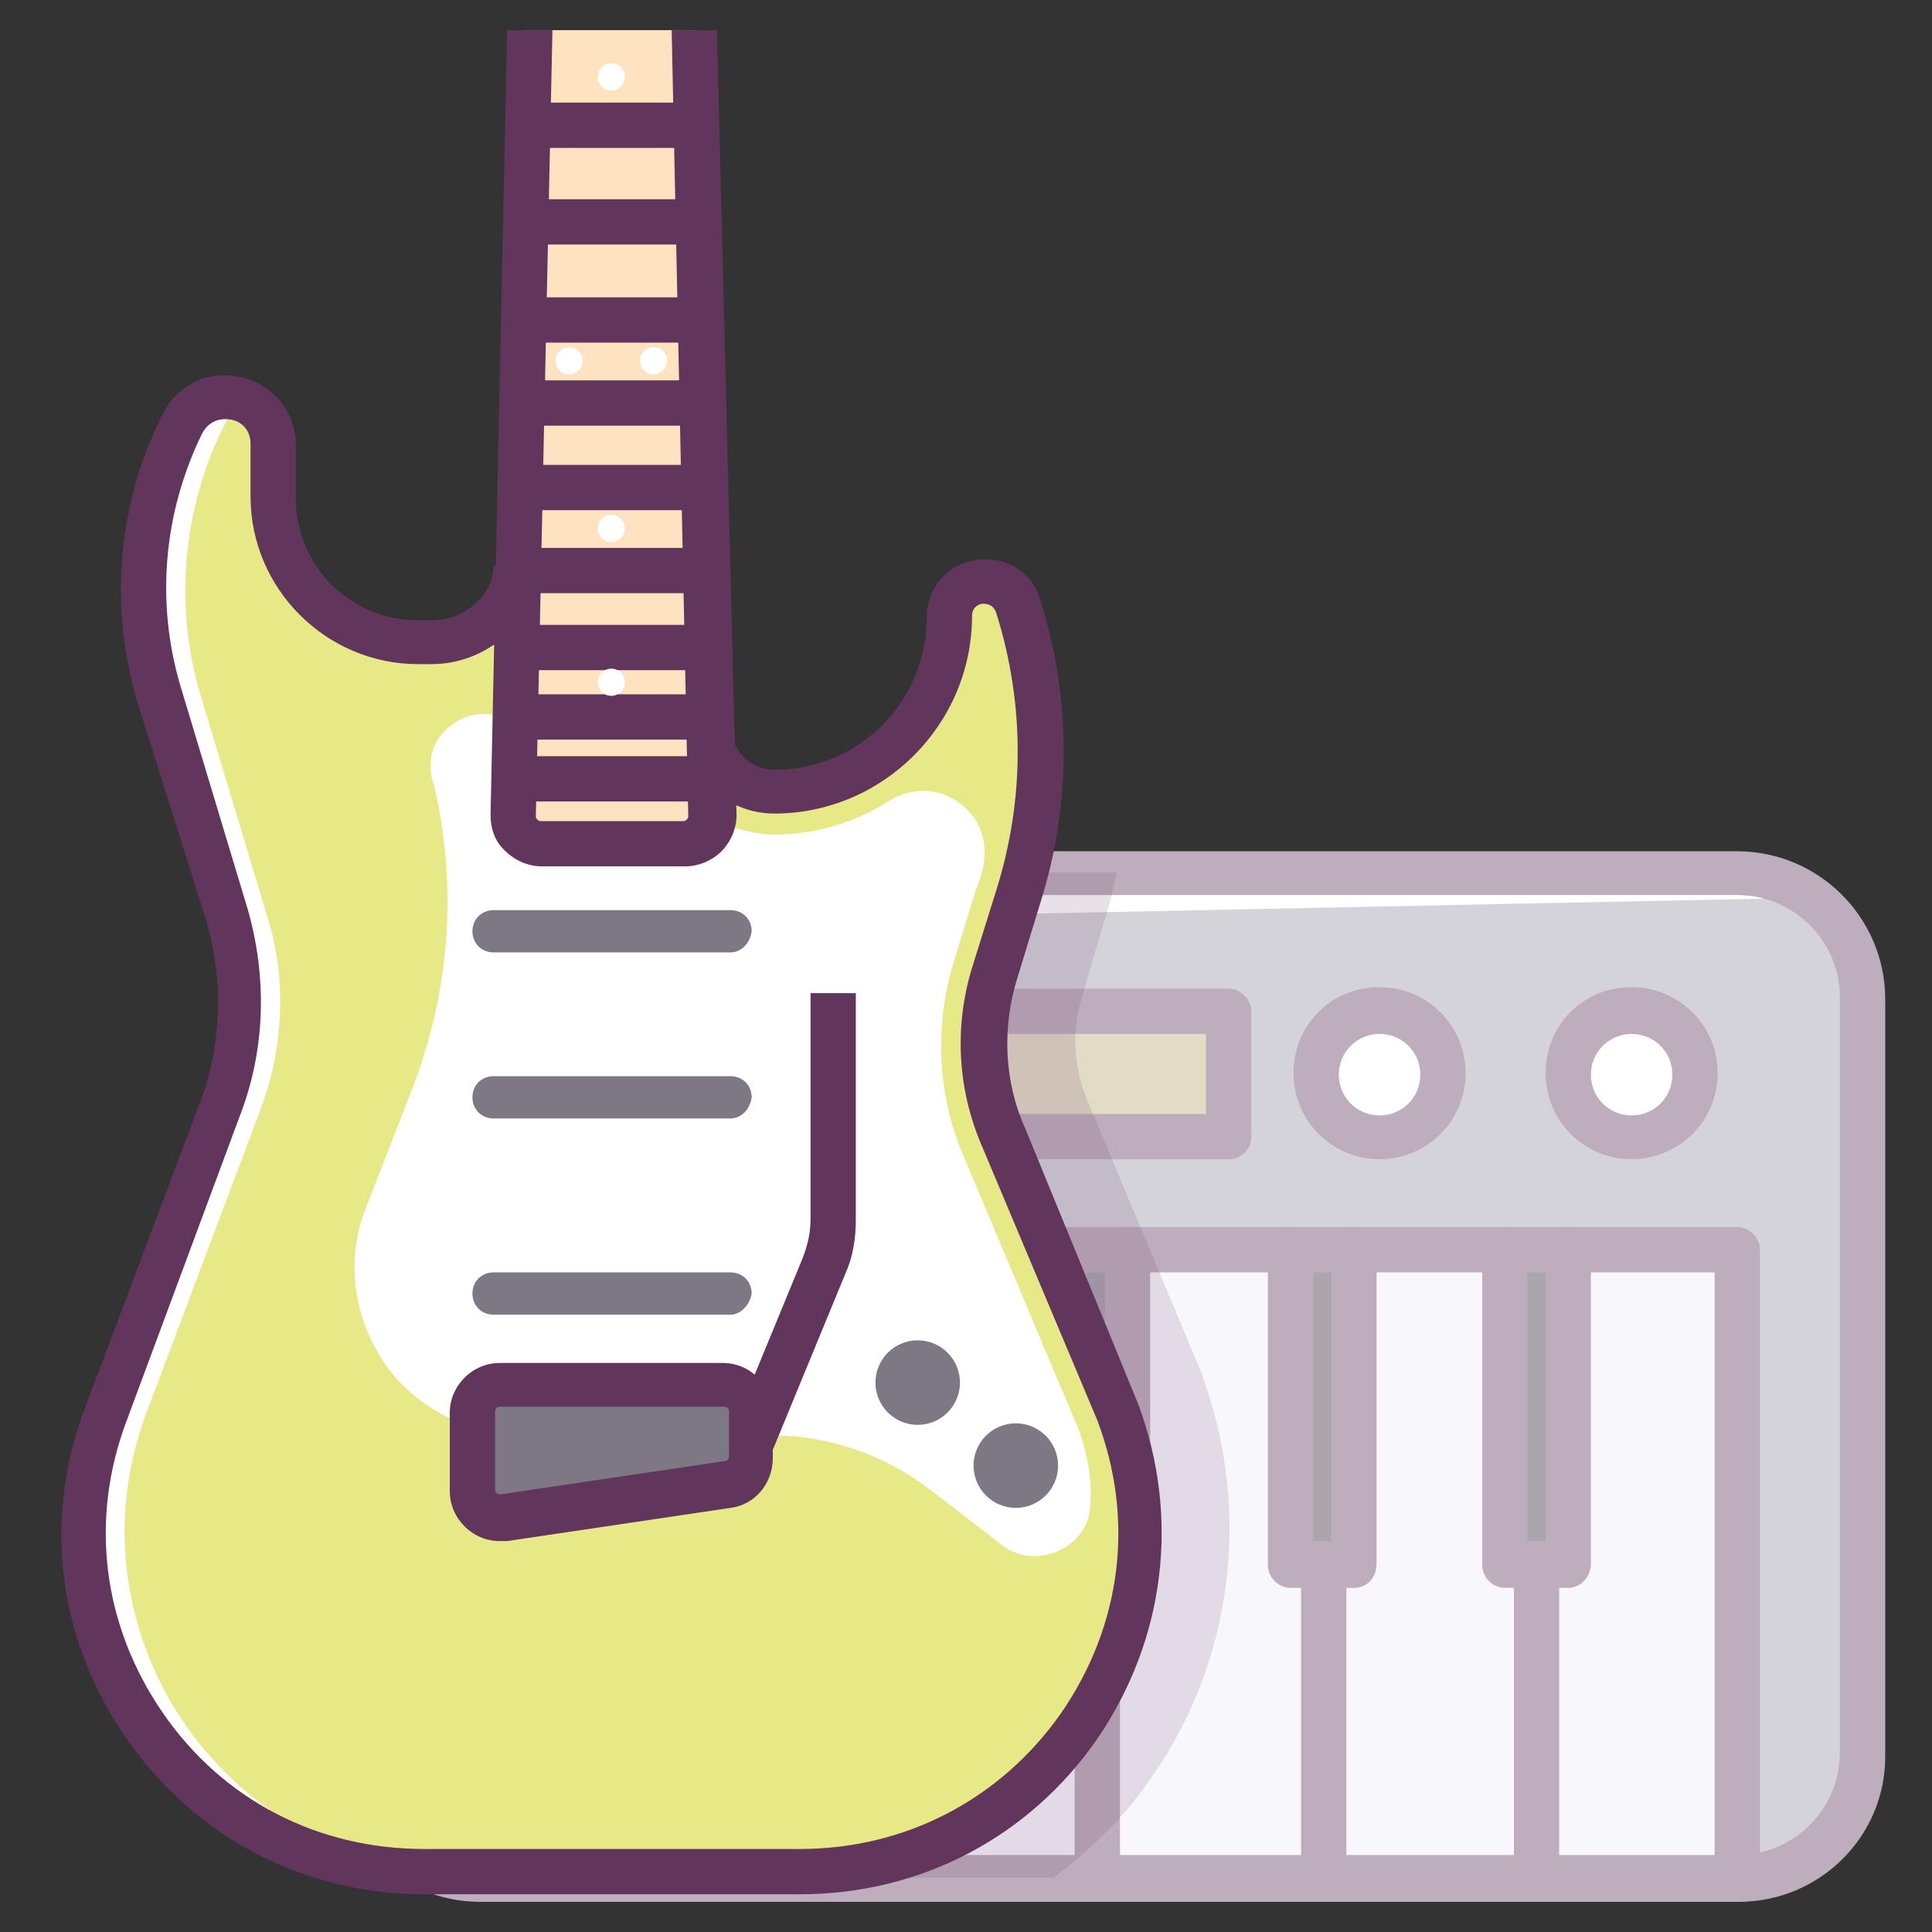
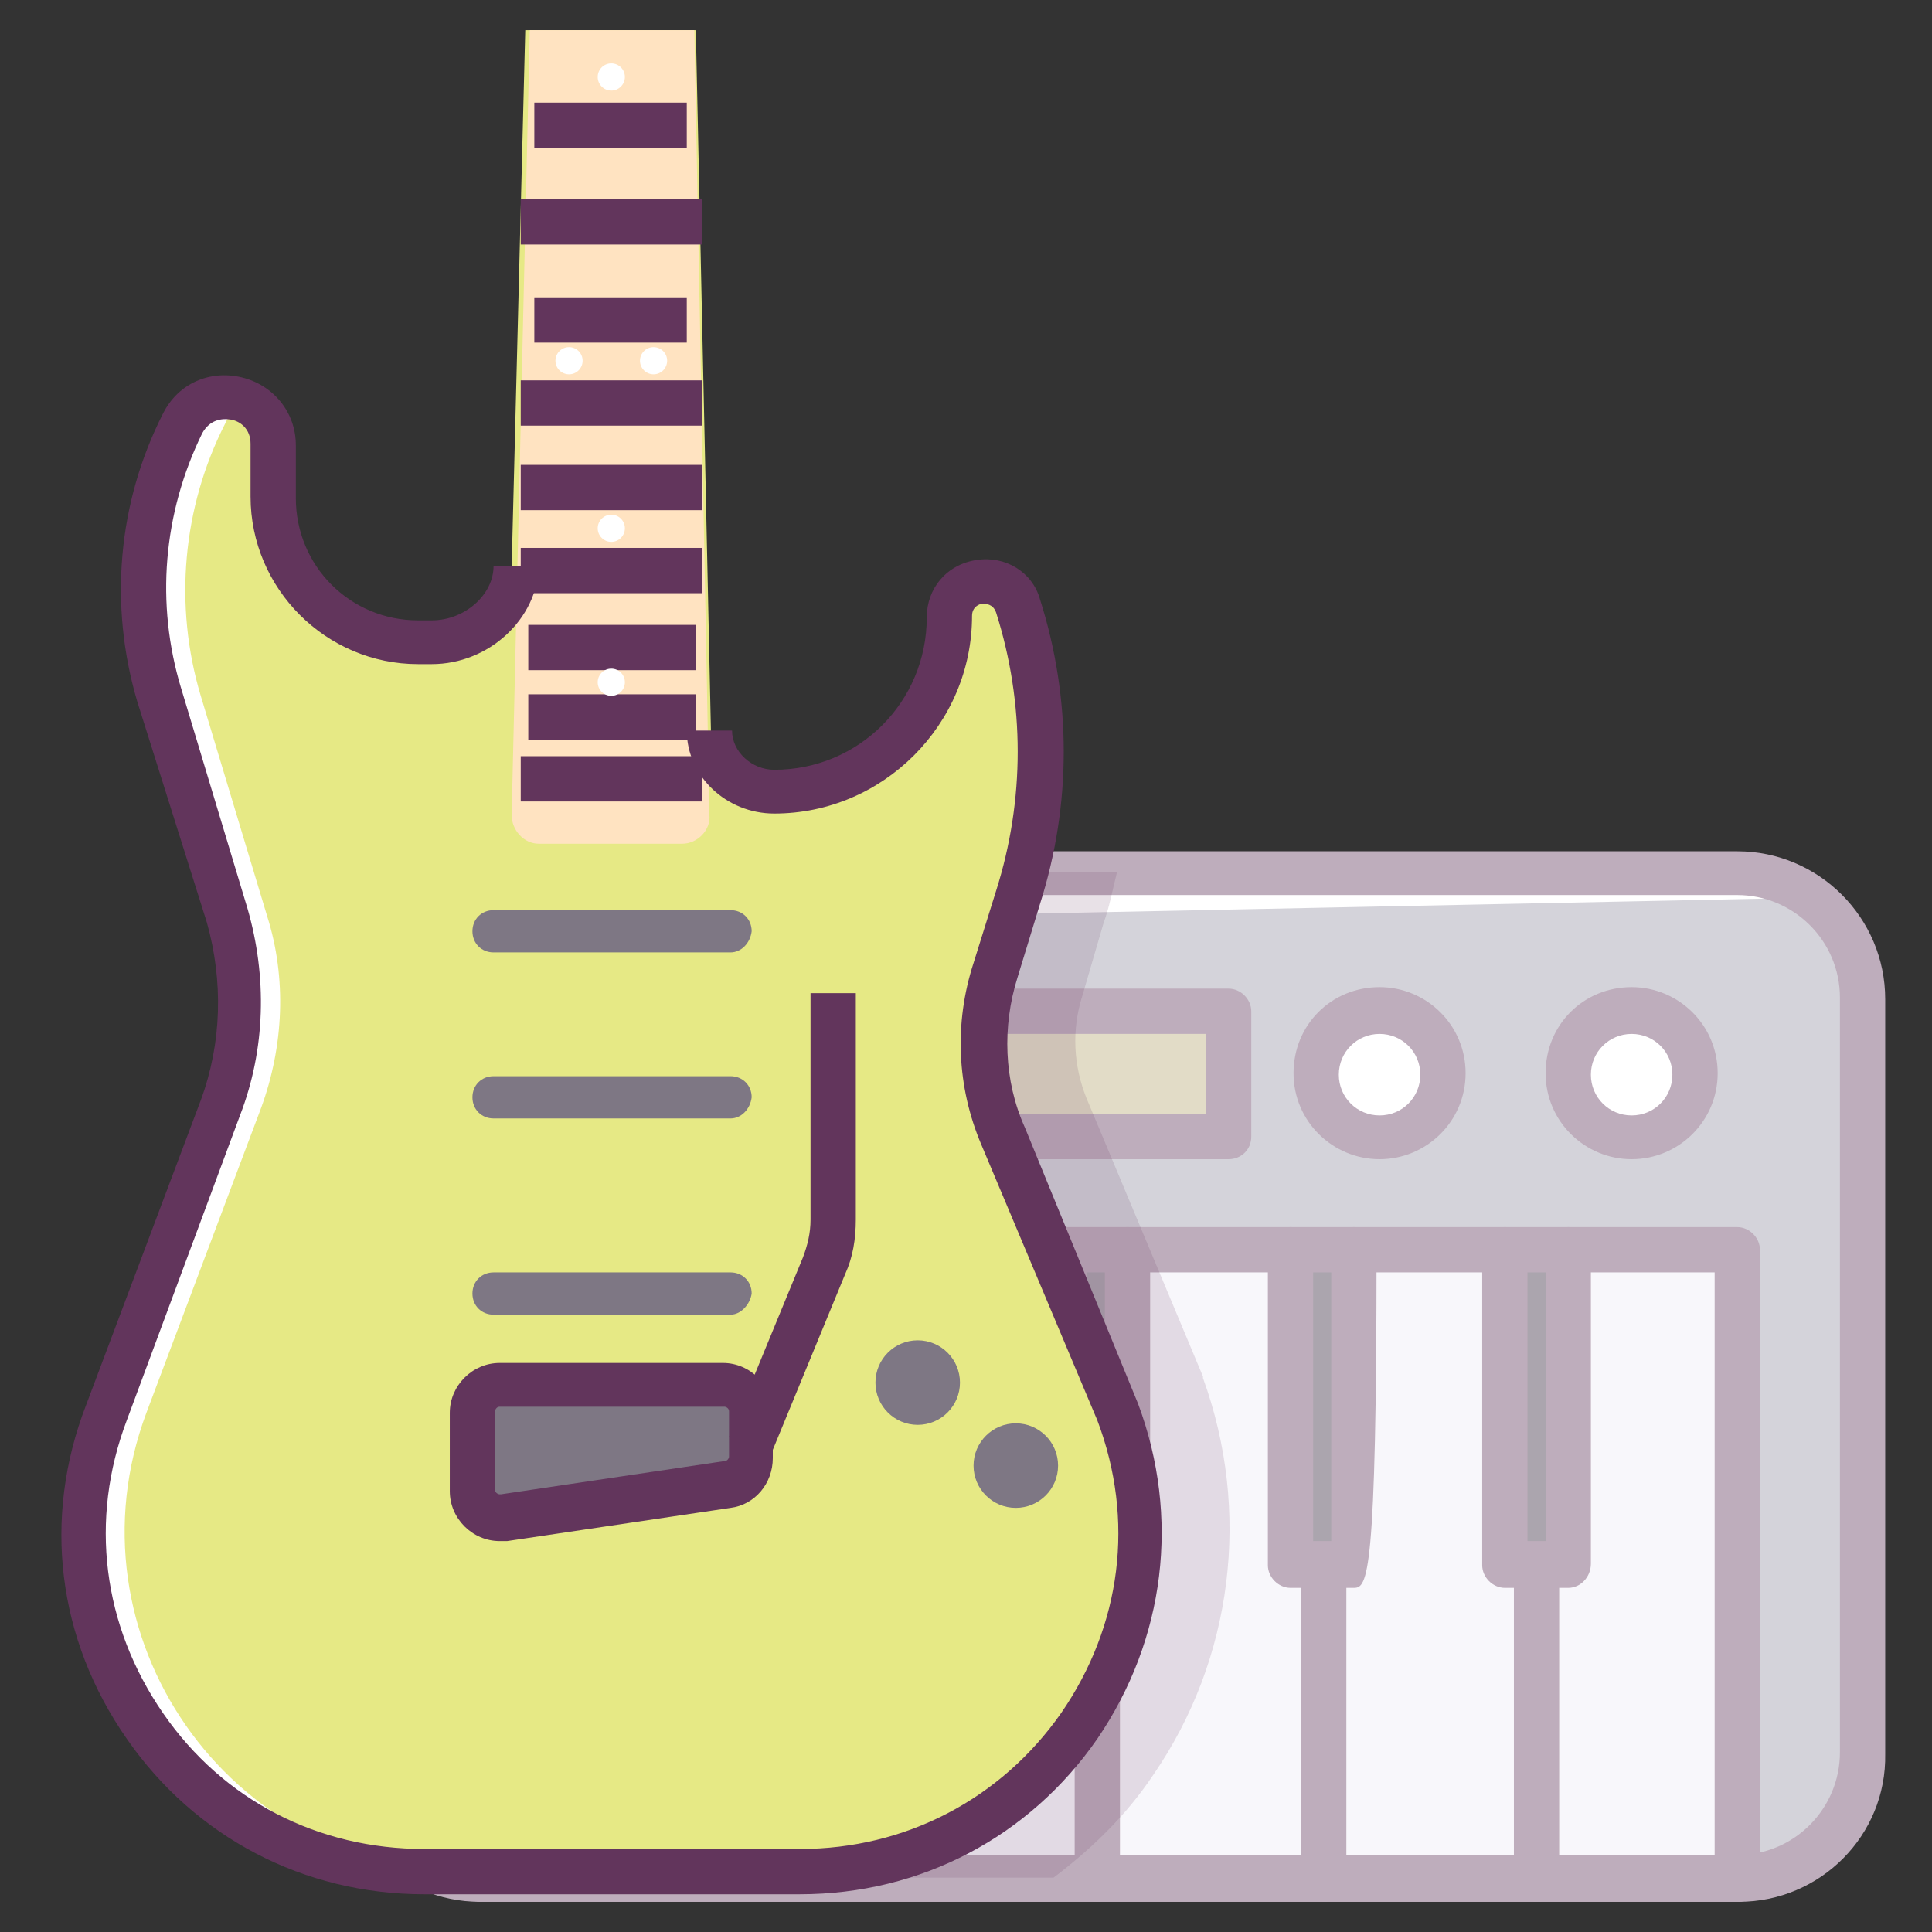
<svg xmlns="http://www.w3.org/2000/svg" enable-background="new 0 0 128 128" id="Слой_1" version="1.1" viewBox="0 0 128 128" xml:space="preserve">
  <rect x="0" y="0" width="128" height="128" fill="#333333" stroke="none" />
  <g>
    <g>
      <g>
        <g>
          <path d="M115.2,124.5H31.8c-4.6,0-8.3-3.7-8.3-8.3v-50c0-4.6,3.7-8.3,8.3-8.3h83.3c4.6,0,8.3,3.7,8.3,8.3v50      C123.5,120.8,119.8,124.5,115.2,124.5z" fill="#D4D3DA" />
        </g>
      </g>
      <g>
        <g>
          <g>
            <path d="M27.2,69.5c0-4.6,3.7-8.3,8.3-8.3l83.3-1.7c1.2,0,2.4,1.9,3.4,2.4c-1.5-2.4-4.1-4.1-7.1-4.1H31.8       c-4.6,0-8.3,3.7-8.3,8.3v50c0,3.4,2,6.3,4.9,7.6c-0.7-1.3-2.9-2.7-2.9-4.3L27.2,69.5z" fill="#FFFFFF" />
          </g>
        </g>
      </g>
      <g>
        <g>
          <rect fill="#F8F7FB" height="41.7" width="83.3" x="31.8" y="82.8" />
        </g>
      </g>
      <g>
        <g>
          <g>
            <polyline fill="#ABA5AE" points="74.7,82.8 74.7,103.7 70.6,103.7 70.6,82.8      " />
          </g>
        </g>
      </g>
      <g>
        <g>
          <g>
            <polyline fill="#ABA5AE" points="89.7,82.8 89.7,103.7 85.6,103.7 85.6,82.8      " />
          </g>
        </g>
      </g>
      <g>
        <g>
          <g>
            <polyline fill="#ABA5AE" points="103.9,82.8 103.9,103.7 99.7,103.7 99.7,82.8      " />
          </g>
        </g>
      </g>
      <g>
        <g>
          <g>
            <polyline fill="#ABA5AE" points="60.6,82.8 60.6,103.7 56.4,103.7 56.4,82.8      " />
          </g>
        </g>
      </g>
      <g>
        <g>
          <g>
            <polyline fill="#ABA5AE" points="46.4,82.8 46.4,103.7 42.2,103.7 42.2,82.8      " />
          </g>
        </g>
      </g>
      <g>
        <g>
          <rect fill="#E2DCC7" height="8.3" width="16.7" x="64.7" y="67" />
        </g>
      </g>
      <g>
        <g>
          <circle cx="91.4" cy="71.2" fill="#FFFFFF" r="4.2" />
        </g>
      </g>
      <g>
        <g>
          <circle cx="108.1" cy="71.2" fill="#FFFFFF" r="4.2" />
        </g>
      </g>
      <g>
        <g>
          <path d="M115.2,126H31.8c-5.4,0-9.8-4.4-9.8-9.8v-50c0-5.4,4.4-9.8,9.8-9.8h83.3c5.4,0,9.8,4.4,9.8,9.8v50      C125,121.6,120.6,126,115.2,126z M31.8,59.3c-3.8,0-6.8,3.1-6.8,6.8v50c0,3.8,3.1,6.8,6.8,6.8h83.3c3.8,0,6.8-3.1,6.8-6.8v-50      c0-3.8-3.1-6.8-6.8-6.8H31.8z" fill="#BEADBC" />
        </g>
      </g>
      <g>
        <g>
          <path d="M115.2,126H31.8c-0.8,0-1.5-0.7-1.5-1.5V82.8c0-0.8,0.7-1.5,1.5-1.5h83.3c0.8,0,1.5,0.7,1.5,1.5v41.7      C116.7,125.3,116,126,115.2,126z M33.3,123h80.3V84.3H33.3V123z" fill="#BEADBC" />
        </g>
      </g>
      <g>
        <g>
          <g>
            <path d="M74.7,105.2h-4.2c-0.8,0-1.5-0.7-1.5-1.5V82.8c0-0.8,0.7-1.5,1.5-1.5s1.5,0.7,1.5,1.5v19.3h1.2V82.8       c0-0.8,0.7-1.5,1.5-1.5c0.8,0,1.5,0.7,1.5,1.5v20.8C76.2,104.5,75.6,105.2,74.7,105.2z" fill="#BEADBC" />
          </g>
        </g>
        <g>
          <g>
            <path d="M72.7,126c-0.8,0-1.5-0.7-1.5-1.5v-20.8c0-0.8,0.7-1.5,1.5-1.5s1.5,0.7,1.5,1.5v20.8       C74.2,125.3,73.5,126,72.7,126z" fill="#BEADBC" />
          </g>
        </g>
      </g>
      <g>
        <g>
          <g>
-             <path d="M89.7,105.2h-4.2c-0.8,0-1.5-0.7-1.5-1.5V82.8c0-0.8,0.7-1.5,1.5-1.5s1.5,0.7,1.5,1.5v19.3h1.2V82.8       c0-0.8,0.7-1.5,1.5-1.5s1.5,0.7,1.5,1.5v20.8C91.2,104.5,90.6,105.2,89.7,105.2z" fill="#BEADBC" />
+             <path d="M89.7,105.2h-4.2c-0.8,0-1.5-0.7-1.5-1.5V82.8c0-0.8,0.7-1.5,1.5-1.5s1.5,0.7,1.5,1.5v19.3h1.2V82.8       c0-0.8,0.7-1.5,1.5-1.5s1.5,0.7,1.5,1.5C91.2,104.5,90.6,105.2,89.7,105.2z" fill="#BEADBC" />
          </g>
        </g>
        <g>
          <g>
            <path d="M87.7,126c-0.8,0-1.5-0.7-1.5-1.5v-20.8c0-0.8,0.7-1.5,1.5-1.5s1.5,0.7,1.5,1.5v20.8       C89.2,125.3,88.5,126,87.7,126z" fill="#BEADBC" />
          </g>
        </g>
      </g>
      <g>
        <g>
          <g>
            <path d="M103.9,105.2h-4.2c-0.8,0-1.5-0.7-1.5-1.5V82.8c0-0.8,0.7-1.5,1.5-1.5s1.5,0.7,1.5,1.5v19.3h1.2V82.8       c0-0.8,0.7-1.5,1.5-1.5s1.5,0.7,1.5,1.5v20.8C105.4,104.5,104.7,105.2,103.9,105.2z" fill="#BEADBC" />
          </g>
        </g>
        <g>
          <g>
            <path d="M101.8,126c-0.8,0-1.5-0.7-1.5-1.5v-20.8c0-0.8,0.7-1.5,1.5-1.5s1.5,0.7,1.5,1.5v20.8       C103.3,125.3,102.7,126,101.8,126z" fill="#BEADBC" />
          </g>
        </g>
      </g>
      <g>
        <g>
          <g>
            <path d="M60.6,105.2h-4.2c-0.8,0-1.5-0.7-1.5-1.5V82.8c0-0.8,0.7-1.5,1.5-1.5s1.5,0.7,1.5,1.5v19.3h1.2V82.8       c0-0.8,0.7-1.5,1.5-1.5s1.5,0.7,1.5,1.5v20.8C62.1,104.5,61.4,105.2,60.6,105.2z" fill="#BEADBC" />
          </g>
        </g>
        <g>
          <g>
            <path d="M58.5,126c-0.8,0-1.5-0.7-1.5-1.5v-20.8c0-0.8,0.7-1.5,1.5-1.5s1.5,0.7,1.5,1.5v20.8       C60,125.3,59.3,126,58.5,126z" fill="#BEADBC" />
          </g>
        </g>
      </g>
      <g>
        <g>
          <g>
            <path d="M46.4,105.2h-4.2c-0.8,0-1.5-0.7-1.5-1.5V82.8c0-0.8,0.7-1.5,1.5-1.5s1.5,0.7,1.5,1.5v19.3h1.2V82.8       c0-0.8,0.7-1.5,1.5-1.5s1.5,0.7,1.5,1.5v20.8C47.9,104.5,47.2,105.2,46.4,105.2z" fill="#BEADBC" />
          </g>
        </g>
        <g>
          <g>
            <path d="M44.3,126c-0.8,0-1.5-0.7-1.5-1.5v-20.8c0-0.8,0.7-1.5,1.5-1.5s1.5,0.7,1.5,1.5v20.8       C45.8,125.3,45.2,126,44.3,126z" fill="#BEADBC" />
          </g>
        </g>
      </g>
      <g>
        <g>
          <path d="M81.4,76.8H64.7c-0.8,0-1.5-0.7-1.5-1.5V67c0-0.8,0.7-1.5,1.5-1.5h16.7c0.8,0,1.5,0.7,1.5,1.5v8.3      C82.9,76.2,82.2,76.8,81.4,76.8z M66.2,73.8h13.7v-5.3H66.2V73.8z" fill="#BEADBC" />
        </g>
      </g>
      <g>
        <g>
          <path d="M54.7,76.8c-0.8,0-1.5-0.7-1.5-1.5V67c0-0.8,0.7-1.5,1.5-1.5s1.5,0.7,1.5,1.5v8.3      C56.2,76.2,55.6,76.8,54.7,76.8z" fill="#BEADBC" />
        </g>
      </g>
      <g>
        <g>
          <path d="M46.4,76.8c-0.8,0-1.5-0.7-1.5-1.5V67c0-0.8,0.7-1.5,1.5-1.5s1.5,0.7,1.5,1.5v8.3      C47.9,76.2,47.2,76.8,46.4,76.8z" fill="#BEADBC" />
        </g>
      </g>
      <g>
        <g>
          <path d="M38.1,76.8c-0.8,0-1.5-0.7-1.5-1.5V67c0-0.8,0.7-1.5,1.5-1.5s1.5,0.7,1.5,1.5v8.3      C39.6,76.2,38.9,76.8,38.1,76.8z" fill="#BEADBC" />
        </g>
      </g>
      <g>
        <g>
          <path d="M39.7,73.5h-3.3c-0.8,0-1.5-0.7-1.5-1.5s0.7-1.5,1.5-1.5h3.3c0.8,0,1.5,0.7,1.5,1.5S40.6,73.5,39.7,73.5      z" fill="#BEADBC" />
        </g>
      </g>
      <g>
        <g>
          <path d="M48.1,70.2h-3.3c-0.8,0-1.5-0.7-1.5-1.5s0.7-1.5,1.5-1.5h3.3c0.8,0,1.5,0.7,1.5,1.5S48.9,70.2,48.1,70.2      z" fill="#BEADBC" />
        </g>
      </g>
      <g>
        <g>
          <path d="M56.4,75.2h-3.3c-0.8,0-1.5-0.7-1.5-1.5s0.7-1.5,1.5-1.5h3.3c0.8,0,1.5,0.7,1.5,1.5S57.2,75.2,56.4,75.2      z" fill="#BEADBC" />
        </g>
      </g>
      <g>
        <g>
          <path d="M91.4,76.8c-3.1,0-5.7-2.5-5.7-5.7s2.5-5.7,5.7-5.7c3.1,0,5.7,2.5,5.7,5.7S94.5,76.8,91.4,76.8z       M91.4,68.5c-1.5,0-2.7,1.2-2.7,2.7s1.2,2.7,2.7,2.7c1.5,0,2.7-1.2,2.7-2.7S92.9,68.5,91.4,68.5z" fill="#BEADBC" />
        </g>
      </g>
      <g>
        <g>
          <path d="M108.1,76.8c-3.1,0-5.7-2.5-5.7-5.7s2.5-5.7,5.7-5.7c3.1,0,5.7,2.5,5.7,5.7S111.2,76.8,108.1,76.8z       M108.1,68.5c-1.5,0-2.7,1.2-2.7,2.7s1.2,2.7,2.7,2.7c1.5,0,2.7-1.2,2.7-2.7S109.6,68.5,108.1,68.5z" fill="#BEADBC" />
        </g>
      </g>
    </g>
    <g>
      <g>
        <g opacity="0.15">
          <path d="M73.1,61.2c0.4-1.1,0.6-2.2,0.9-3.4H31.8c-4.6,0-8.3,3.7-8.3,8.3v50c0,4.6,3.7,8.3,8.3,8.3h38      c2.5-1.9,4.8-4.1,6.6-6.8c5.3-7.7,6.5-17.5,3.3-26.3l0-0.1l-7.7-18.4c-0.9-2.2-1-4.6-0.3-6.8L73.1,61.2z" fill="#62345B" />
        </g>
        <g>
          <path d="M33.9,37.5c0,2.8-2.4,5.1-5.2,5.1h-0.9c-5.3,0-9.6-4.3-9.6-9.6v-3.5c0-3.3-4.5-4.4-6-1.4      c-2.8,5.6-3.4,12-1.6,18L15,60.7c1.3,4.2,1.1,8.7-0.4,12.7L7,93.6C1.4,108.3,12.3,124,28.1,124h12.5H53      c15.7,0,26.6-15.7,21.1-30.4l-7.7-18.3c-1.5-3.5-1.6-7.3-0.5-10.9l1.5-4.9c2-6.3,2-13,0-19.3h0c-0.8-2.5-4.6-2-4.6,0.7      c0,6.4-5.2,11.6-11.6,11.6c-2.3,0-4.1-1.8-4.1-4.1L46.1,2H34.8L33.9,37.5z" fill="#E6E985" />
        </g>
      </g>
      <g>
        <g>
          <g>
            <path d="M9.7,93.6l7.6-20.2c1.5-4.1,1.7-8.6,0.4-12.7l-4.4-14.6c-1.8-6-1.2-12.5,1.6-18       c0.3-0.7,0.8-1.1,1.4-1.4c-1.4-0.7-3.3-0.3-4.2,1.4c-2.8,5.6-3.4,12-1.6,18L15,60.7c1.3,4.2,1.1,8.7-0.4,12.7L7,93.6       C1.4,108.3,12.3,124,28.1,124h2.8C15.1,124,4.2,108.3,9.7,93.6z" fill="#FFFFFF" />
          </g>
        </g>
      </g>
      <g>
        <g>
-           <path d="M68.5,103.1c-0.8,0-1.6-0.3-2.2-0.8l-4.8-3.7c-2.9-2.2-6.6-3.5-10.3-3.5H35c-3.8,0-7.3-1.7-9.4-4.6      c-2.1-3-2.7-6.7-1.5-10.1l3.3-8.5c2.4-6.3,2.9-13.1,1.4-19.7l-0.2-0.7c-0.2-1.1,0-2.1,0.7-2.9c0.7-0.8,1.7-1.3,2.7-1.3      c0.6,0,1.1,0.1,1.6,0.4l4.1,2.2c3.4,1.9,10.5,5.4,13.5,5.4c2.8,0,5.5-0.8,7.8-2.3c0.7-0.4,1.4-0.6,2.2-0.6      c1.2,0,2.4,0.6,3.2,1.6c0.8,1,1,2.3,0.7,3.6c-0.1,0.4-0.2,0.8-0.4,1.2l-1.5,4.9c-1.3,4.2-1.1,8.8,0.6,12.8l7.7,18.3      c0.6,1.7,0.9,3.5,0.7,5.2C72.1,101.6,70.5,103.1,68.5,103.1z" fill="#FFFFFF" />
-         </g>
+           </g>
      </g>
      <g>
        <g>
          <path d="M33.9,54c0,1,0.8,1.9,1.8,1.9h9.5c1,0,1.9-0.9,1.8-1.9L46,2H35.1L33.9,54z" fill="#FFE3C1" />
        </g>
      </g>
      <g>
        <g>
-           <path d="M45.6,54.1c0,0.1-0.1,0.2-0.1,0.2s-0.1,0.1-0.2,0.1h-9.5c-0.1,0-0.2-0.1-0.2-0.1c0,0-0.1-0.1-0.1-0.2      L36.6,2h-3l-1.1,52c0,0.9,0.3,1.8,1,2.4c0.6,0.6,1.5,1,2.4,1h9.5c0.9,0,1.8-0.4,2.4-1c0.6-0.6,1-1.5,1-2.4L47.5,2h-3L45.6,54.1z      " fill="#62355C" />
-         </g>
+           </g>
      </g>
      <g>
        <g>
          <rect fill="#62355C" height="3" width="10.1" x="35.4" y="6.8" />
        </g>
      </g>
      <g>
        <g>
          <rect fill="#62355C" height="3" width="10.1" x="35.4" y="19.7" />
        </g>
      </g>
      <g>
        <g>
          <rect fill="#62355C" height="3" width="11.1" x="35" y="41.4" />
        </g>
      </g>
      <g>
        <g>
          <rect fill="#62355C" height="3" width="11.1" x="35" y="46" />
        </g>
      </g>
      <g>
        <g>
          <rect fill="#62355C" height="3" width="12" x="34.5" y="13.2" />
        </g>
      </g>
      <g>
        <g>
          <rect fill="#62355C" height="3" width="12" x="34.5" y="25.2" />
        </g>
      </g>
      <g>
        <g>
          <rect fill="#62355C" height="3" width="12" x="34.5" y="30.8" />
        </g>
      </g>
      <g>
        <g>
          <rect fill="#62355C" height="3" width="12" x="34.5" y="36.3" />
        </g>
      </g>
      <g>
        <g>
          <rect fill="#62355C" height="3" width="12" x="34.5" y="50.1" />
        </g>
      </g>
      <g>
        <g>
          <path d="M53,125.5H28.1c-8,0-15.2-3.8-19.7-10.3c-4.6-6.6-5.6-14.6-2.7-22.1l7.6-20.2c1.4-3.8,1.5-7.9,0.4-11.8      L9.1,46.5c-1.9-6.4-1.3-13.2,1.7-19.1c1-2,3.1-2.9,5.2-2.4c2.1,0.5,3.6,2.3,3.6,4.5V33c0,4.5,3.6,8.1,8.1,8.1h0.9      c2.2,0,4.1-1.7,4.1-3.6l3,0c-0.1,3.5-3.3,6.5-7.1,6.5h-0.9c-6.1,0-11.1-5-11.1-11.1v-3.5c0-1-0.7-1.5-1.3-1.6      c-0.6-0.1-1.4,0-1.9,0.9C10.8,34,10.3,40,12,45.6l4.4,14.6c1.3,4.5,1.2,9.3-0.5,13.7L8.4,94.1c-2.5,6.6-1.6,13.6,2.4,19.4      c4,5.8,10.3,9,17.3,9H53c7,0,13.3-3.3,17.3-9c4-5.8,4.9-12.8,2.4-19.4L65,75.8c-1.6-3.8-1.8-8-0.5-12L66,59      c1.9-6,1.9-12.4,0-18.4c-0.2-0.6-0.7-0.6-0.9-0.6c-0.2,0-0.7,0.2-0.7,0.8c0,7.2-5.9,13.1-13.1,13.1c-3.2,0-5.8-2.5-5.8-5.5l3,0      c0,1.4,1.3,2.6,2.8,2.6c5.6,0,10.1-4.5,10.1-10.1c0-1.9,1.3-3.5,3.3-3.8c1.9-0.3,3.7,0.8,4.2,2.6c2.1,6.6,2.1,13.6,0,20.2      l-1.5,4.9c-1,3.2-0.9,6.8,0.5,9.9L75.4,93c2.8,7.5,1.8,15.6-2.7,22.2C68.2,121.7,61,125.5,53,125.5z" fill="#62355C" />
        </g>
      </g>
      <g>
        <g>
          <path d="M48.4,63.1H32.7c-0.8,0-1.4-0.6-1.4-1.4l0,0c0-0.8,0.6-1.4,1.4-1.4h15.7c0.8,0,1.4,0.6,1.4,1.4l0,0      C49.7,62.5,49.1,63.1,48.4,63.1z" fill="#7E7784" />
        </g>
      </g>
      <g>
        <g>
          <path d="M48.4,74.1H32.7c-0.8,0-1.4-0.6-1.4-1.4l0,0c0-0.8,0.6-1.4,1.4-1.4h15.7c0.8,0,1.4,0.6,1.4,1.4l0,0      C49.7,73.5,49.1,74.1,48.4,74.1z" fill="#7E7784" />
        </g>
      </g>
      <g>
        <g>
          <path d="M48.4,87.1H32.7c-0.8,0-1.4-0.6-1.4-1.4v0c0-0.8,0.6-1.4,1.4-1.4h15.7c0.8,0,1.4,0.6,1.4,1.4v0      C49.7,86.4,49.1,87.1,48.4,87.1z" fill="#7E7784" />
        </g>
      </g>
      <g>
        <g>
          <path d="M48.2,98.4l-14.8,2.2c-1.1,0.2-2.1-0.7-2.1-1.8v-5.2c0-1,0.8-1.8,1.8-1.8h14.8c1,0,1.8,0.8,1.8,1.8v3      C49.7,97.4,49.1,98.2,48.2,98.4z" fill="#7E7784" />
        </g>
      </g>
      <g>
        <g>
          <path d="M33.1,102.1c-1.8,0-3.3-1.5-3.3-3.3v-5.2c0-1.8,1.5-3.3,3.3-3.3h14.8c1.8,0,3.3,1.5,3.3,3.3v3      c0,1.7-1.2,3.1-2.8,3.3l-14.8,2.2C33.5,102.1,33.3,102.1,33.1,102.1z M33.1,93.2c-0.2,0-0.3,0.2-0.3,0.3v5.2      c0,0.2,0.2,0.3,0.3,0.3l0.1,0l14.8-2.2c0.2,0,0.3-0.2,0.3-0.3v-3c0-0.2-0.2-0.3-0.3-0.3H33.1z" fill="#62355C" />
        </g>
      </g>
      <g>
        <g>
          <circle cx="60.8" cy="91.6" fill="#7E7784" r="2.8" />
        </g>
      </g>
      <g>
        <g>
          <circle cx="67.3" cy="97.1" fill="#7E7784" r="2.8" />
        </g>
      </g>
      <g>
        <g>
          <path d="M51.1,96.3l-2.8-1.1l4.9-11.9c0.3-0.8,0.5-1.6,0.5-2.5v-15h3v15c0,1.3-0.2,2.5-0.7,3.6L51.1,96.3z" fill="#62355C" />
        </g>
      </g>
      <g>
        <g>
          <circle cx="40.5" cy="5.1" fill="#FFFFFF" r="0.9" />
        </g>
      </g>
      <g>
        <g>
          <circle cx="40.5" cy="35" fill="#FFFFFF" r="0.9" />
        </g>
      </g>
      <g>
        <g>
          <circle cx="40.5" cy="45.2" fill="#FFFFFF" r="0.9" />
        </g>
      </g>
      <g>
        <g>
          <circle cx="37.7" cy="23.9" fill="#FFFFFF" r="0.9" />
        </g>
      </g>
      <g>
        <g>
          <circle cx="43.3" cy="23.9" fill="#FFFFFF" r="0.9" />
        </g>
      </g>
    </g>
  </g>
</svg>